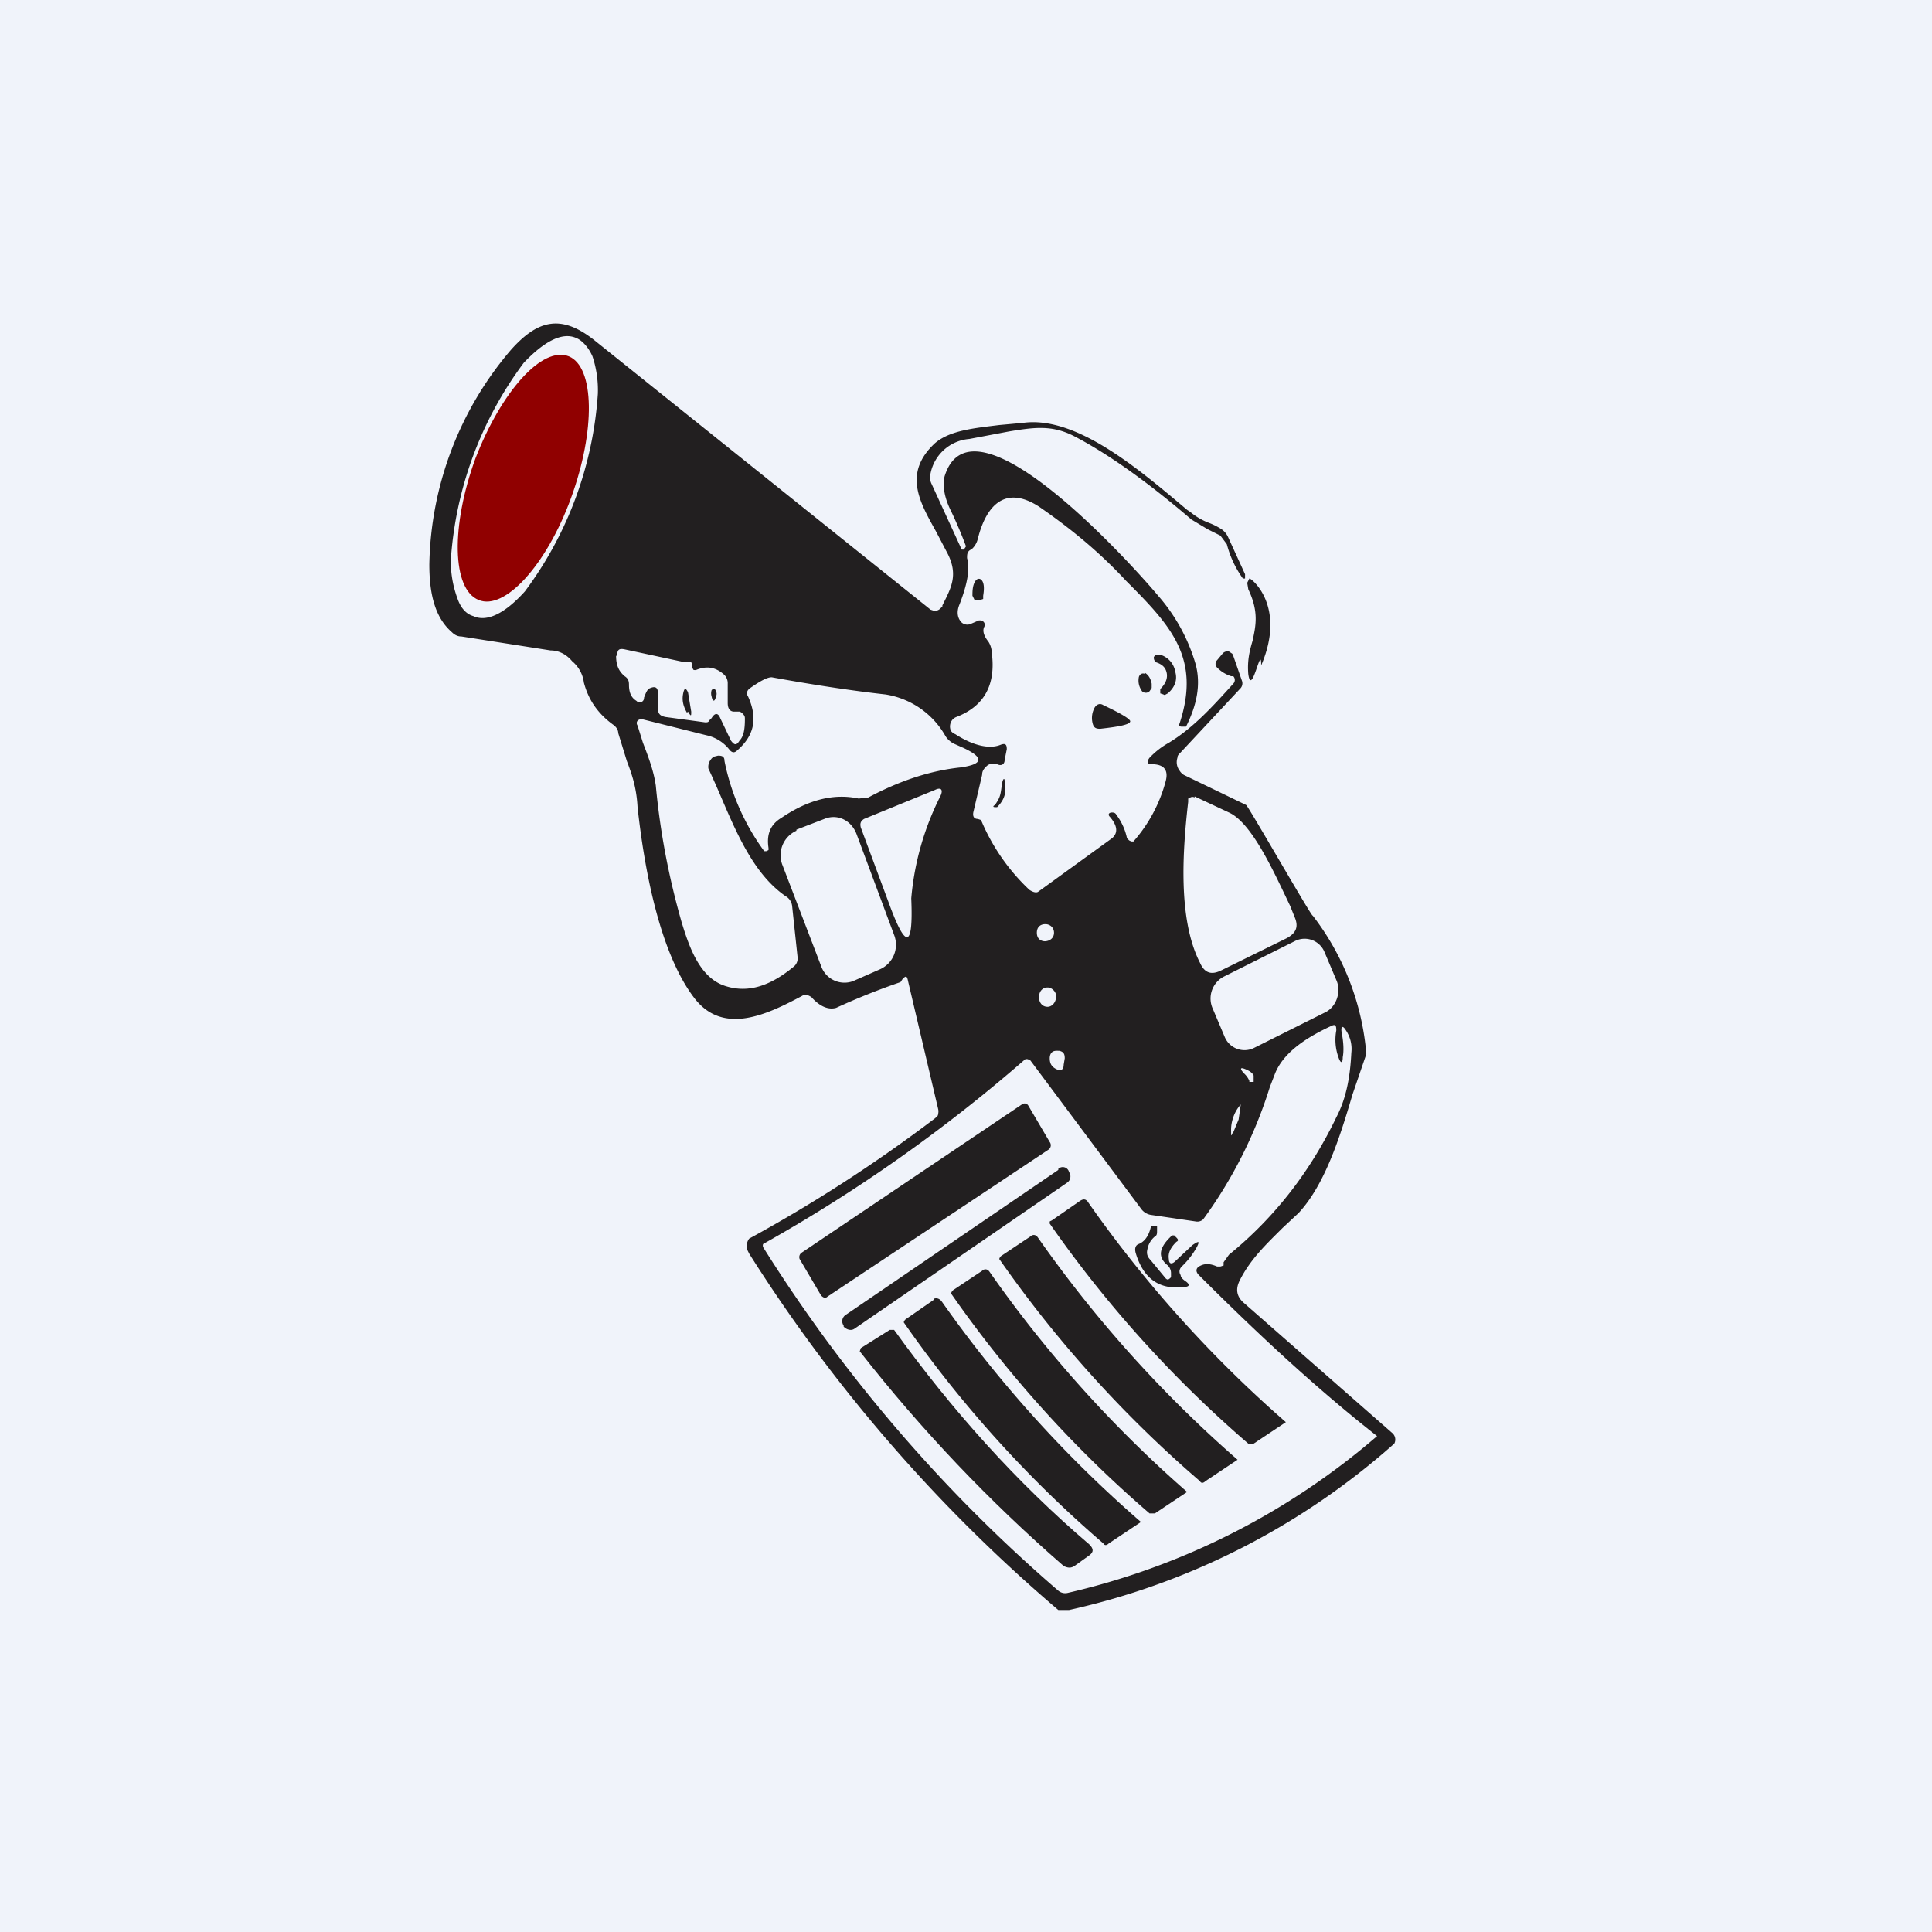
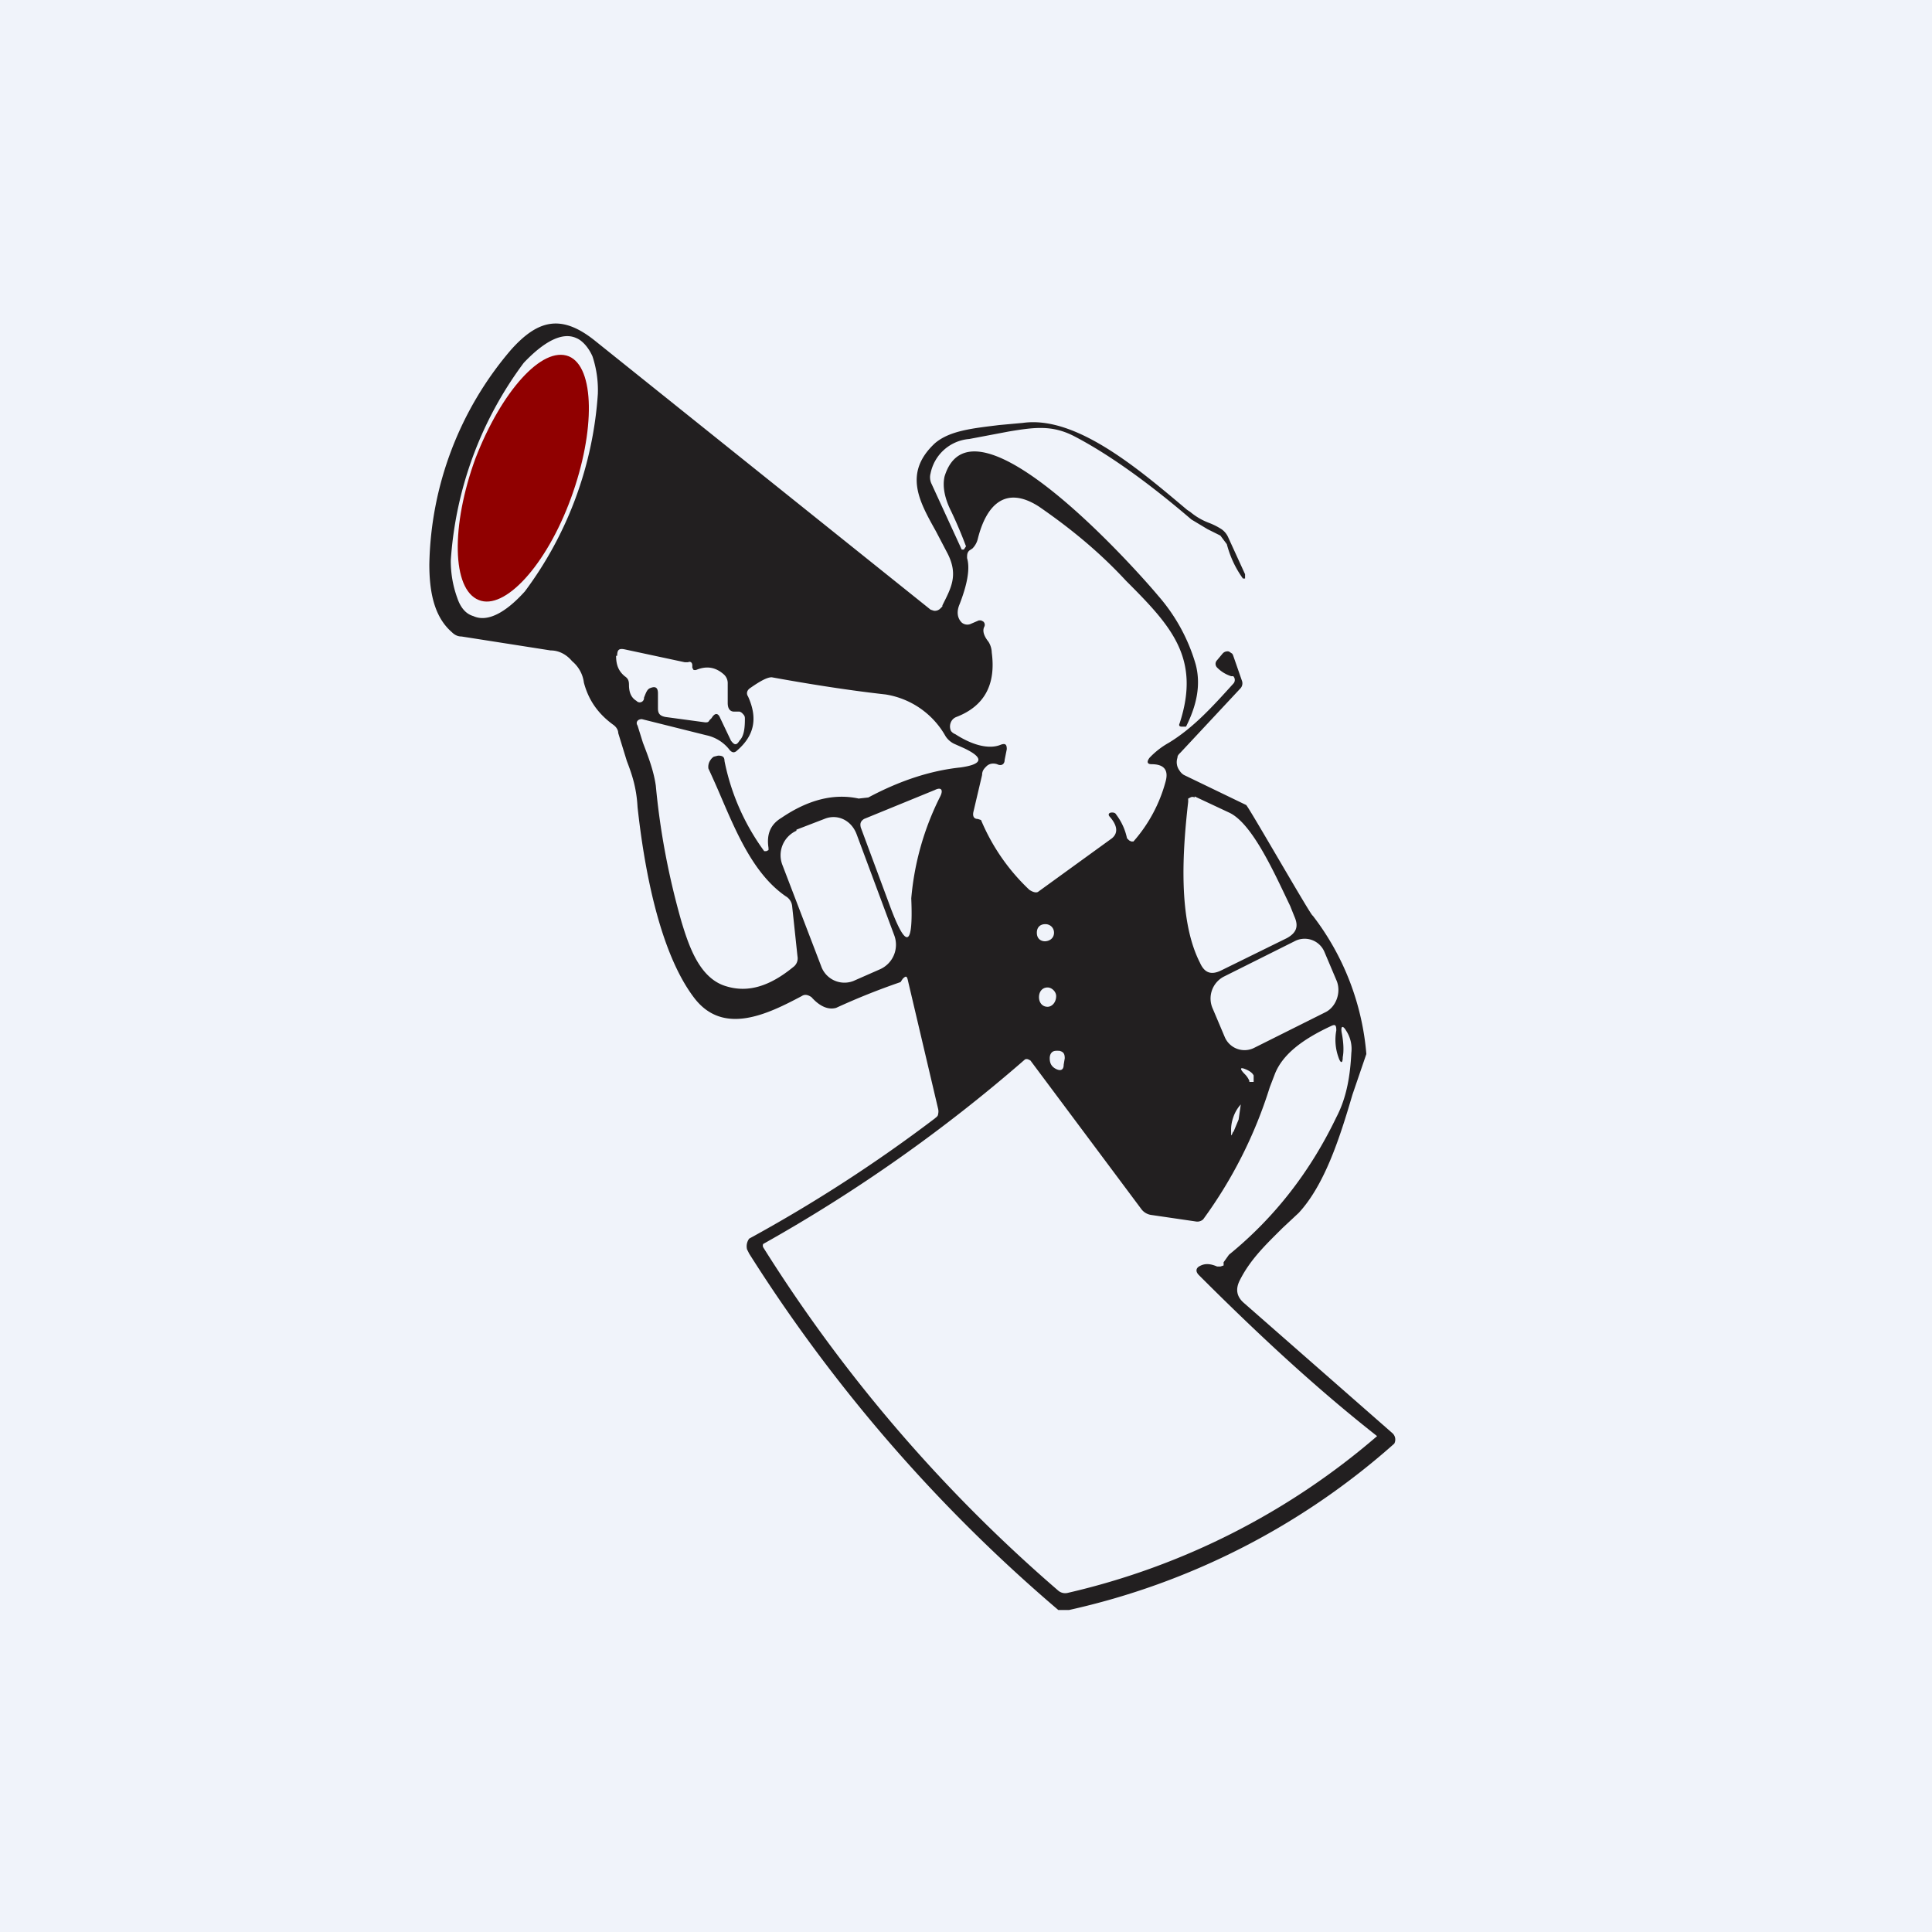
<svg xmlns="http://www.w3.org/2000/svg" width="18" height="18" viewBox="0 0 18 18">
  <path fill="#F0F3FA" d="M0 0h18v18H0z" />
  <path d="M4.43 4.27c-.23.63-.22 1.22.03 1.32.24.1.63-.32.86-.95.23-.63.22-1.22-.02-1.32-.25-.1-.63.33-.87.95Z" fill="#900000" />
-   <path d="M9.09 5.4h.01a.03.03 0 0 1 .04 0l.01.01c.02.03.02.08.01.14v.03l-.03.01a.1.1 0 0 1-.05 0l-.02-.04c0-.04 0-.1.03-.14ZM10.95 6.26c.02.07 0 .14-.07.2-.02.01-.03.02-.04.01l-.03-.01v-.04c.05-.05.07-.1.06-.15-.01-.05-.04-.08-.1-.1-.02-.02-.02-.03-.02-.05l.02-.02h.04a.2.2 0 0 1 .14.16ZM10.67 6.27c.03.02.05.05.06.1v.04l-.02.03a.05.05 0 0 1-.07 0c-.02-.03-.04-.07-.03-.13a.05.05 0 0 1 .02-.03.04.04 0 0 1 .04 0ZM6.4 6.64c-.04-.07-.05-.13-.03-.2.01-.03.02-.03.04.01l.03.18c0 .04 0 .05-.03 0ZM6.62 6.43h.01l.01-.01h.02c.02.03.02.05.01.07-.01.05-.03.05-.04 0a.1.1 0 0 1 0-.06ZM10.53 6.72c0 .03-.1.05-.28.07-.04 0-.06-.01-.07-.05a.2.2 0 0 1 .02-.15c.02-.03.05-.04.08-.02.17.08.25.13.25.15ZM9.33 7.34l.01-.06c.01-.03.02-.03.02 0 .02.1 0 .17-.07.24h-.02c-.02 0-.02-.01 0-.02.04-.06.05-.08.06-.16Z" fill="#221F20" />
  <path fill-rule="evenodd" d="m12.6 10.2.13-.38a2.44 2.44 0 0 0-.5-1.29c0 .03-.6-1.02-.62-1.03l-.58-.28a.12.12 0 0 1-.04-.04.13.13 0 0 1-.02-.12c0-.02.01-.03.03-.05l.56-.6a.07.07 0 0 0 .01-.07l-.08-.23a.07.07 0 0 0-.01-.02l-.03-.02a.06.06 0 0 0-.06.02l-.05.06c-.02.02-.02.05 0 .07.03.03.07.06.13.08h.02a.05.05 0 0 1 0 .07c-.19.21-.37.41-.6.55a.75.75 0 0 0-.18.14c-.03.04-.02.06.02.06.11 0 .16.05.13.16a1.39 1.39 0 0 1-.3.56h-.02l-.02-.01-.02-.02a.55.55 0 0 0-.1-.22c-.01-.02-.03-.02-.04-.02-.03 0-.04.02-.02.04.07.08.08.15.02.2l-.69.5c-.02.01-.05 0-.08-.02a1.9 1.9 0 0 1-.45-.65l-.03-.01c-.04 0-.05-.03-.04-.07l.08-.34c0-.04.02-.06.04-.08.03-.03.07-.03.1-.02.04.02.07 0 .07-.04l.02-.1c0-.04-.01-.06-.06-.04-.1.04-.25.01-.42-.1a.09.09 0 0 1-.04-.03.1.1 0 0 1 .01-.1.09.09 0 0 1 .04-.03c.26-.1.37-.3.33-.6a.2.2 0 0 0-.03-.1c-.04-.05-.06-.1-.04-.14a.04.04 0 0 0-.01-.05l-.02-.01h-.02l-.07.03a.08.08 0 0 1-.09-.01c-.04-.04-.05-.1-.02-.17.07-.18.1-.33.07-.43 0-.03 0-.05.02-.07l.03-.02a.19.19 0 0 0 .05-.09c.08-.32.26-.5.57-.3.29.2.56.42.81.69.42.42.7.72.5 1.33-.01.02 0 .03.02.03h.04c.1-.2.14-.39.09-.58a1.68 1.68 0 0 0-.35-.64c-.2-.24-1.73-1.96-1.99-1.11-.02.09 0 .2.06.32a3.96 3.96 0 0 1 .14.33l-.02.03h-.02l-.28-.61a.14.14 0 0 1-.01-.1.4.4 0 0 1 .36-.32l.37-.07c.24-.04.4-.06.6.04.31.16.68.42 1.1.78l.15.09.12.06.06.08c.04.15.1.25.15.32h.02v-.04L11.44 5a.18.18 0 0 0-.06-.07.63.63 0 0 0-.12-.06.6.6 0 0 1-.17-.1l-.03-.02c-.44-.37-1.03-.88-1.53-.81l-.22.02c-.24.03-.46.05-.6.17-.3.28-.14.55.01.82l.11.21c.1.2.03.32-.05.48v.01l-.02.02a.07.07 0 0 1-.06.02l-.03-.01-3.12-2.5c-.32-.26-.54-.2-.79.08a3.16 3.16 0 0 0-.76 2c0 .29.06.5.21.63.03.03.06.04.09.04l.83.13c.08 0 .15.04.2.1.06.05.1.12.11.2.04.15.12.28.27.39.03.02.05.05.05.08l.08.26c.05.13.09.25.1.43.06.55.2 1.35.53 1.78.27.35.68.15 1-.02.03-.02.06-.01.09.01.08.09.16.12.23.1a6.44 6.44 0 0 1 .6-.24l.02-.03c.03-.03.04-.03.05.02l.28 1.19a.1.1 0 0 1 0 .05c0 .02-.02.03-.03.04a13.82 13.82 0 0 1-1.73 1.12.12.12 0 0 0-.02.1l.02.04a14.6 14.6 0 0 0 2.88 3.32h.1a6.76 6.76 0 0 0 3.03-1.55.08.08 0 0 0-.02-.1l-1.38-1.21c-.07-.06-.08-.13-.04-.21.1-.2.25-.34.4-.49l.15-.14c.24-.26.38-.69.5-1.1ZM4.26 5.57c.03.09.08.15.15.17.13.06.3-.03.48-.23a3.46 3.46 0 0 0 .68-1.84 1 1 0 0 0-.05-.35c-.04-.09-.1-.15-.15-.17-.13-.06-.3.03-.49.23a3.46 3.46 0 0 0-.68 1.84 1 1 0 0 0 .06.35Zm1.48.54c0 .08.02.14.08.19.03.02.04.04.04.08 0 .07.02.12.07.15A.04.04 0 0 0 6 6.5V6.5c.02-.05.03-.08.06-.09.05-.02.07 0 .07.05v.14c0 .05.02.07.07.08l.37.05c.02 0 .03 0 .04-.02l.02-.02c.03-.05.06-.05.08 0l.1.21c.03.04.05.05.08 0 .04-.04.05-.11.05-.2 0-.02 0-.03-.02-.05a.06.06 0 0 0-.03-.02h-.05c-.04 0-.06-.03-.06-.08v-.18a.11.11 0 0 0-.04-.09c-.07-.06-.15-.08-.25-.04a.04.04 0 0 1-.03 0l-.01-.02V6.2c0-.03-.02-.04-.04-.03h-.03l-.56-.12c-.05-.01-.07 0-.07.06Zm.91.94.04-.01c.04 0 .06.01.06.05a2.12 2.12 0 0 0 .37.84h.02l.02-.01V7.9c-.02-.13.02-.22.12-.28.25-.17.49-.23.72-.18l.09-.01c.28-.15.57-.25.86-.28.21-.03.22-.09.03-.18l-.09-.04a.2.2 0 0 1-.08-.07.78.78 0 0 0-.56-.39c-.27-.03-.62-.08-1.06-.16-.04 0-.1.03-.2.1-.03.02-.04.05-.02.08.09.2.06.36-.1.5-.03.03-.05.02-.07 0a.37.37 0 0 0-.22-.14l-.6-.15c-.04 0-.06.03-.04.06l.05.16c.05.13.1.26.12.4.04.43.12.85.24 1.27.07.23.17.53.42.6.2.06.4 0 .62-.18a.1.1 0 0 0 .04-.1l-.05-.47a.12.12 0 0 0-.06-.09c-.29-.2-.45-.57-.6-.92a8.9 8.9 0 0 0-.12-.27.11.11 0 0 1 .02-.08.1.1 0 0 1 .03-.03Zm1.4.58.66-.27c.06-.03.08 0 .05.06a2.6 2.6 0 0 0-.27.95c.02.47-.05.48-.21.04l-.26-.7c-.01-.04 0-.06.03-.08Zm-.63.1.26-.1c.12-.05.25.01.3.14l.35.94a.25.25 0 0 1-.13.32l-.25.11a.23.23 0 0 1-.3-.14l-.36-.94a.25.25 0 0 1 .13-.32Zm5.08 1.89c.02.1.02.18.01.23 0 .06-.02.06-.04 0a.48.48 0 0 1-.02-.25c0-.05-.01-.06-.05-.04-.28.13-.45.27-.52.44l-.05.13a4.2 4.2 0 0 1-.62 1.23.08.08 0 0 1-.07.02l-.41-.06a.14.14 0 0 1-.1-.06L9.6 9.88H9.6l-.02-.01a.04.04 0 0 0-.03 0 14.52 14.52 0 0 1-2.44 1.72.04.04 0 0 0 0 .03 14.14 14.14 0 0 0 2.75 3.2.1.1 0 0 0 .09.02 6.72 6.72 0 0 0 2.88-1.46c-.56-.44-1.1-.94-1.66-1.5-.03-.03-.03-.06 0-.08.05-.03.1-.03.17 0h.03l.03-.01v-.03l.05-.07c.43-.35.76-.78 1-1.28.1-.19.13-.4.14-.6a.31.31 0 0 0-.05-.21c-.03-.05-.05-.04-.04.02Zm-1.37-2.2.32.15c.22.1.43.58.57.87l.04.1c.04.09.02.15-.07.2l-.61.3c-.1.05-.16.02-.2-.07-.21-.41-.16-1.06-.11-1.5v-.03l.02-.01a.04.04 0 0 1 .04 0Zm-1.4 1.35c.05 0 .09-.03.09-.08s-.04-.08-.08-.08c-.05 0-.08.03-.08.08s.03.08.08.08Zm1.67.33.66-.33a.2.2 0 0 1 .28.1l.11.26c.05.11 0 .25-.1.3l-.66.33a.2.2 0 0 1-.28-.1l-.11-.26a.23.23 0 0 1 .1-.3Zm-1.64.28c.04 0 .08-.04.08-.1 0-.04-.04-.08-.08-.08-.05 0-.08.04-.08.09 0 .05.03.09.08.09Zm.1.41a.1.1 0 0 0-.02 0c-.04 0-.06.03-.06.07 0 .05.02.08.06.1.04.02.07.01.07-.04l.01-.06c0-.04-.01-.06-.05-.07Zm1.78.28a.2.2 0 0 0-.04-.06c-.05-.05-.05-.07 0-.05.05.02.07.04.08.06v.06h-.04Zm-.15.48.05-.12a18.74 18.74 0 0 0 .02-.14.34.34 0 0 0-.07.12.35.35 0 0 0-.02.13c0 .05 0 .05.02 0Z" fill="#221F20" />
-   <path d="M11.75 6.2c.24-.56-.1-.82-.11-.81l-.02.04.01.06c.1.21.07.34.04.48-.03.1-.05.19-.04.31.03.22.12-.28.12-.09ZM9.52 10.29l-2.05 1.38a.05.05 0 0 0-.02.06l.2.34c.02.02.04.03.06.01l2.06-1.37a.05.05 0 0 0 .01-.07l-.2-.34a.04.04 0 0 0-.06-.01ZM9.86 10.9l-1.98 1.35a.07.07 0 0 0-.02.1v.01c.03.03.07.04.1.02l1.98-1.36a.07.07 0 0 0 .02-.1.06.06 0 0 0-.1-.03ZM10.06 11.19c.03-.02.05-.02.07 0a11.38 11.38 0 0 0 1.85 2.06l-.3.2h-.05a11.04 11.04 0 0 1-1.85-2.05v-.02l.02-.01.26-.18Z" fill="#221F20" />
-   <path d="m10.95 11.75.16-.15c.06-.04.07-.04.04.02a.76.76 0 0 1-.14.18c-.02.02-.03.05-.01.08 0 .02.02.04.05.06.04.03.03.05-.02.05-.23.03-.38-.08-.45-.32-.01-.04 0-.07.03-.08.05-.02.09-.07.11-.15l.01-.02h.05v.05c0 .02 0 .04-.02.05a.2.2 0 0 0-.07.12c-.01.04 0 .07.03.1l.14.17c.02.02.03.01.05-.01v-.04a.1.1 0 0 0-.03-.07c-.1-.08-.08-.17.04-.28h.02l.02.02c.02.02.02.03 0 .04-.05.05-.08.1-.07.16 0 .05.03.05.06.02ZM9.67 11.53a11.51 11.51 0 0 0 1.86 2.07l-.3.2c-.02.02-.04.02-.05 0a11.12 11.12 0 0 1-1.87-2.07.05.05 0 0 1 .02-.03l.27-.18c.02-.02.05-.02.07.01ZM9.15 11.84c.02-.02.05-.02.07.01a11.37 11.37 0 0 0 1.84 2.05l-.3.2h-.05a10.98 10.98 0 0 1-1.85-2.05l.01-.02.01-.01.27-.18Z" fill="#221F20" />
-   <path d="M8.7 12.1c.03-.01.05 0 .07.02a11.4 11.4 0 0 0 1.86 2.06l-.3.2c-.02.02-.04.02-.05 0a11.02 11.02 0 0 1-1.86-2.06.05.05 0 0 1 .02-.03l.26-.18Z" fill="#221F20" />
-   <path d="m8.02 12.56.27-.17h.04c.54.75 1.14 1.42 1.82 2 .04.04.04.07 0 .1l-.14.1c-.03.02-.06.02-.1 0-.69-.6-1.32-1.26-1.9-2l.01-.03Z" fill="#221F20" />
</svg>